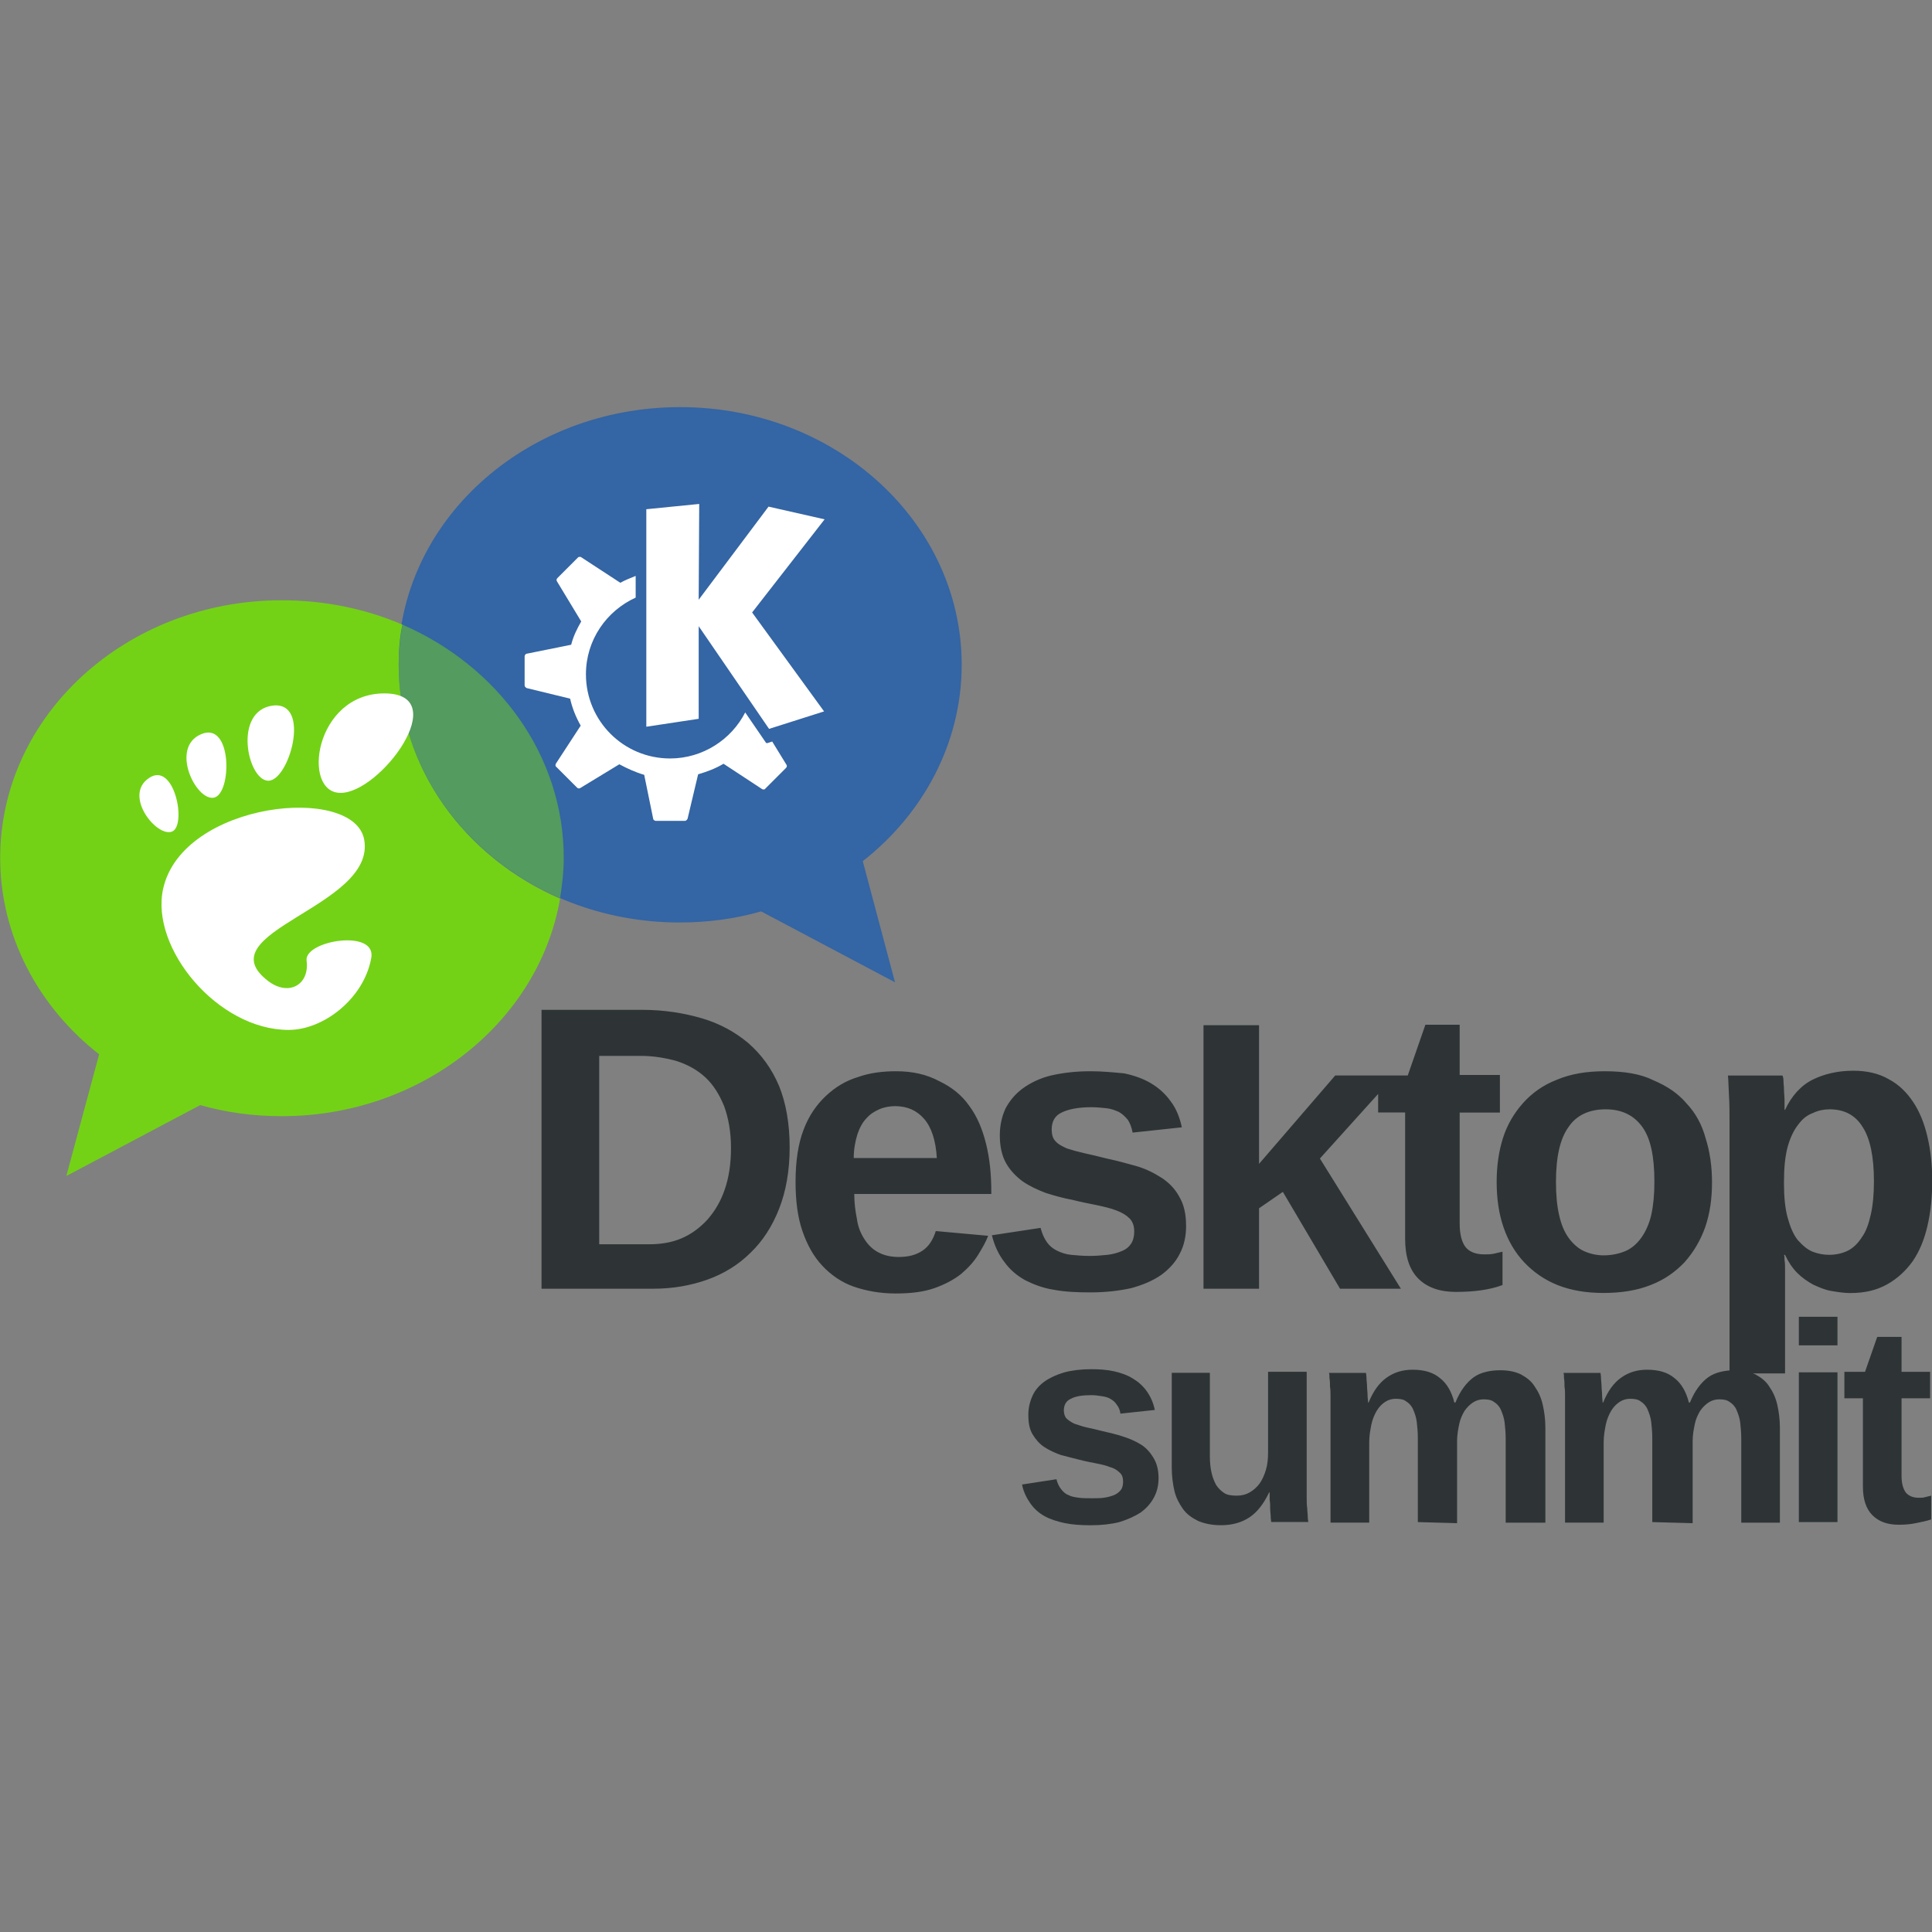
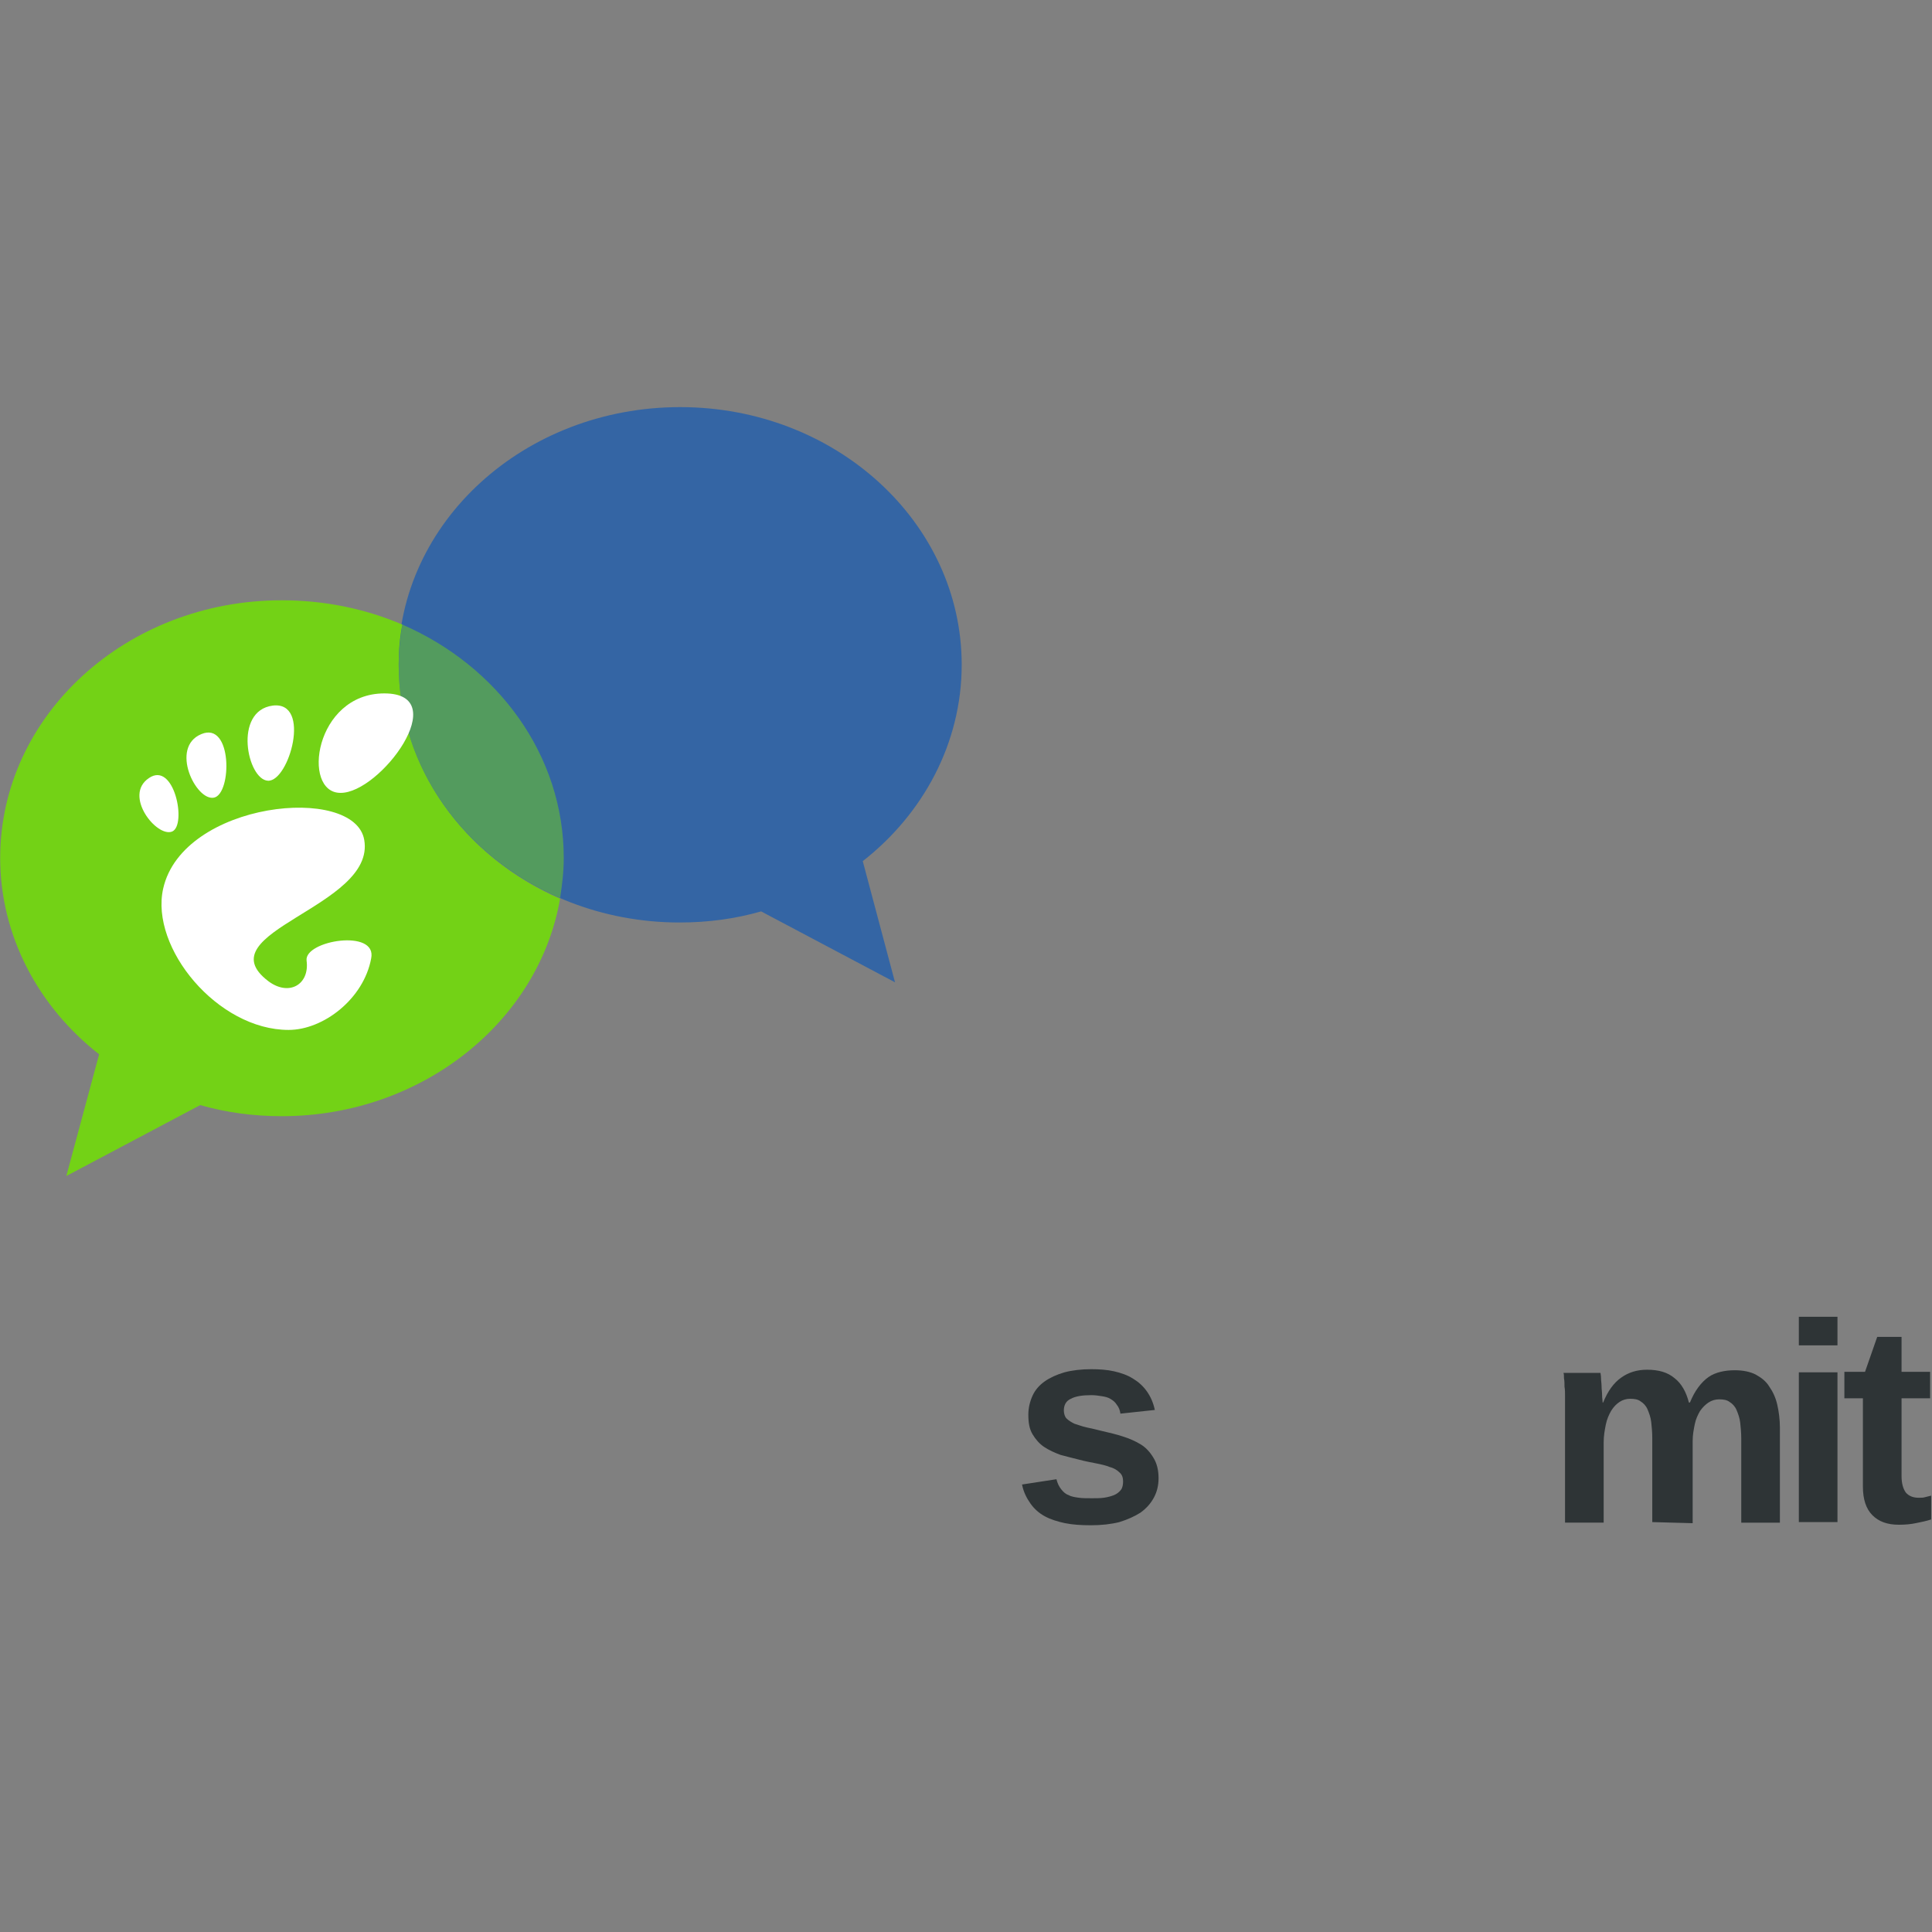
<svg xmlns="http://www.w3.org/2000/svg" version="1.1" id="Layer_1" x="0px" y="0px" viewBox="0 0 512 512" style="enable-background:new 0 0 512 512;" xml:space="preserve">
  <rect x="0" y="0" width="512" height="512" fill="#808080" stroke="none" />
  <style type="text/css">
	.st0{fill:#2E3436;}
	.st1{fill:#3465A4;}
	.st2{fill:#539B5E;}
	.st3{fill:#73D216;}
	.st4{fill:#FFFFFF;}
</style>
  <g id="XMLID_1_">
-     <path id="XMLID_13_" class="st0" d="M143.51,267.76v73.76h29.73c5.05,0,9.82-0.84,14.16-2.38c4.35-1.54,8.27-3.93,11.5-7.15   c3.23-3.09,5.75-7.01,7.57-11.64c1.82-4.63,2.8-10.1,2.8-16.27c0-6.31-0.98-11.78-2.8-16.27c-1.96-4.63-4.63-8.27-8.13-11.36   c-3.51-2.94-7.57-5.19-12.34-6.59c-4.77-1.4-10.1-2.24-15.71-2.24h-26.78V267.76z M377.7,271.69l-4.63,13.32h-3.37h-15.85   l-20.19,23.42v-36.74h-14.72v69.84h14.72v-21.32l6.31-4.35l15.15,25.66h16.13l-21.46-34.5l15.43-17.11v4.91h7.15v33.38   c0,4.77,1.12,8.27,3.51,10.66c2.38,2.38,5.75,3.51,9.96,3.51c2.38,0,4.63-0.14,6.59-0.42c1.96-0.28,3.93-0.7,5.75-1.4v-8.83   c-0.84,0.14-1.68,0.42-2.52,0.56c-0.7,0.14-1.54,0.14-2.38,0.14c-2.24,0-3.93-0.7-4.91-1.96s-1.54-3.37-1.54-6.17v-29.45h10.66   v-9.96h-10.66v-13.32h-9.12V271.69z M158.8,279.82h10.94c3.51,0,6.73,0.56,9.68,1.4c2.94,0.98,5.47,2.38,7.57,4.35   s3.65,4.49,4.91,7.57c1.12,3.09,1.82,6.73,1.82,11.08c0,4.21-0.56,7.85-1.68,11.08c-1.12,3.23-2.66,5.75-4.63,7.99   c-1.96,2.1-4.21,3.79-6.87,4.91c-2.66,1.12-5.47,1.54-8.55,1.54H158.8V279.82z M491.15,283.75c-4.07,0-7.71,0.84-10.8,2.38   s-5.61,4.35-7.29,7.99h-0.14c0-0.7,0-1.54,0-2.52c0-0.98-0.14-1.96-0.14-2.8s-0.14-1.68-0.14-2.38c0-0.7-0.14-1.12-0.28-1.4h-14.44   c0.14,1.26,0.14,3.09,0.28,5.33c0.14,2.24,0.14,4.77,0.14,7.71v65.91h14.72v-21.74c0-0.84,0-1.82,0-2.8s0-1.96,0-2.94   s0-1.82-0.14-2.52c0-0.7,0-1.12-0.14-1.4h0.28c0.84,1.82,1.96,3.51,3.23,4.77c1.26,1.26,2.66,2.24,4.21,3.09   c1.54,0.7,3.09,1.4,4.77,1.68c1.68,0.28,3.37,0.56,5.05,0.56c3.79,0,6.87-0.7,9.68-2.24c2.8-1.54,5.05-3.65,6.87-6.17   c1.82-2.66,3.09-5.75,3.93-9.4c0.84-3.65,1.26-7.57,1.26-11.92c0-4.21-0.42-8.13-1.26-11.64c-0.84-3.65-2.1-6.73-3.79-9.26   c-1.68-2.52-3.79-4.63-6.45-6.03C497.89,284.45,494.66,283.75,491.15,283.75L491.15,283.75z M288.94,283.89   c-3.93,0-7.29,0.42-10.38,1.12c-2.94,0.7-5.47,1.96-7.43,3.37s-3.51,3.23-4.63,5.33c-0.98,2.1-1.54,4.49-1.54,7.15   c0,2.94,0.56,5.47,1.68,7.43c1.12,1.96,2.66,3.51,4.35,4.77c1.82,1.26,3.93,2.24,6.17,3.09c2.24,0.7,4.63,1.4,7.01,1.82   c2.24,0.56,4.35,0.98,6.45,1.4c1.96,0.42,3.79,0.84,5.19,1.4c1.54,0.56,2.66,1.26,3.51,2.1c0.84,0.84,1.26,1.96,1.26,3.51   c0,1.26-0.28,2.38-0.84,3.23c-0.56,0.84-1.4,1.54-2.52,1.96c-0.98,0.42-2.38,0.84-3.79,0.98c-1.4,0.14-2.94,0.28-4.63,0.28   c-1.82,0-3.51-0.14-4.91-0.28c-1.4-0.14-2.66-0.56-3.79-1.12c-1.12-0.56-1.96-1.26-2.66-2.24c-0.7-0.98-1.26-2.24-1.68-3.79   l-12.9,1.96c0.7,2.8,1.82,5.19,3.37,7.15c1.4,1.96,3.23,3.51,5.47,4.77c2.24,1.12,4.77,2.1,7.57,2.52c2.94,0.56,6.17,0.7,9.68,0.7   c4.07,0,7.57-0.42,10.8-1.12c3.09-0.84,5.75-1.96,7.99-3.51c2.1-1.54,3.79-3.37,4.91-5.61c1.12-2.1,1.68-4.63,1.68-7.29   c0-3.23-0.56-5.75-1.82-7.85c-1.12-2.1-2.8-3.79-4.77-5.05s-4.21-2.38-6.73-3.09c-2.52-0.7-5.05-1.4-7.71-1.96   c-2.1-0.56-4.07-0.98-5.89-1.4c-1.82-0.42-3.37-0.84-4.63-1.26c-1.26-0.56-2.38-1.12-3.09-1.96c-0.7-0.7-0.98-1.82-0.98-3.09   c0-2.1,0.84-3.65,2.66-4.49c1.68-0.84,4.35-1.4,7.85-1.4c1.4,0,2.8,0.14,4.07,0.28c1.26,0.14,2.24,0.56,3.23,0.98   c0.98,0.56,1.68,1.26,2.38,2.1c0.56,0.84,0.98,1.96,1.26,3.37l13.04-1.4c-0.56-2.66-1.54-5.05-2.94-6.87   c-1.4-1.96-3.09-3.51-5.19-4.77s-4.49-2.1-7.15-2.66C294.97,284.17,292.02,283.89,288.94,283.89z M237.47,283.89   c-3.51,0-7.01,0.42-10.1,1.54c-3.23,0.98-6.03,2.66-8.55,5.05c-2.38,2.24-4.49,5.19-5.89,8.98c-1.4,3.65-2.1,8.27-2.1,13.74   c0,5.05,0.56,9.4,1.82,13.04c1.26,3.65,2.94,6.73,5.33,9.26c2.24,2.38,5.05,4.35,8.27,5.47c3.23,1.12,7.01,1.82,11.08,1.82   s7.43-0.42,10.24-1.4c2.8-0.98,5.19-2.24,7.15-3.79c1.82-1.54,3.37-3.23,4.49-5.05c1.12-1.82,2.1-3.51,2.66-5.05l-13.88-1.26   c-0.7,2.24-1.82,4.07-3.51,5.19s-3.65,1.68-6.31,1.68c-2.1,0-3.93-0.42-5.47-1.26s-2.66-1.96-3.65-3.51   c-0.98-1.54-1.68-3.23-1.96-5.33c-0.42-2.1-0.7-4.21-0.7-6.59h36.32V316c0-4.77-0.42-8.98-1.4-12.9c-0.98-3.93-2.38-7.29-4.49-10.1   c-1.96-2.8-4.63-4.91-7.85-6.45C245.6,284.73,241.82,283.89,237.47,283.89z M425.24,283.89c-4.77,0-8.98,0.7-12.62,2.24   c-3.65,1.4-6.59,3.51-8.98,6.17c-2.38,2.66-4.21,5.75-5.33,9.26c-1.12,3.51-1.68,7.43-1.68,11.64c0,4.35,0.56,8.41,1.82,12.06   c1.26,3.65,3.09,6.73,5.47,9.26c2.38,2.52,5.33,4.63,8.83,6.03c3.51,1.4,7.57,2.1,12.2,2.1c4.77,0,8.98-0.7,12.48-2.1   c3.65-1.4,6.59-3.51,8.98-6.03c2.38-2.66,4.21-5.75,5.47-9.26c1.26-3.65,1.82-7.57,1.82-11.92c0-4.21-0.56-8.13-1.68-11.64   c-0.98-3.65-2.66-6.73-5.05-9.26c-2.24-2.66-5.19-4.63-8.83-6.17C434.78,284.59,430.43,283.89,425.24,283.89z M237.19,293.14   c3.23,0,5.75,1.12,7.71,3.37s3.09,5.75,3.37,10.38h-22.02c0-2.38,0.42-4.49,0.98-6.31c0.56-1.68,1.4-3.23,2.38-4.21   c0.98-1.12,2.1-1.82,3.37-2.38C234.24,293.42,235.79,293.14,237.19,293.14z M484.84,293.98c3.93,0,6.87,1.54,8.83,4.77   c1.96,3.09,2.94,7.85,2.94,14.3c0,3.37-0.28,6.45-0.84,8.83c-0.56,2.52-1.26,4.49-2.38,6.03c-0.98,1.54-2.24,2.8-3.65,3.51   c-1.4,0.7-3.09,1.12-5.05,1.12c-1.4,0-2.94-0.28-4.35-0.84c-1.4-0.56-2.66-1.68-3.93-3.09c-1.12-1.4-1.96-3.37-2.66-5.89   c-0.7-2.52-0.98-5.61-0.98-9.26c0-3.79,0.28-7.01,0.98-9.54c0.7-2.52,1.68-4.49,2.8-5.89c1.12-1.54,2.38-2.52,3.93-3.09   C481.9,294.26,483.44,293.98,484.84,293.98z M425.52,293.98c4.21,0,7.43,1.54,9.68,4.63c2.24,3.09,3.23,7.85,3.23,14.58   c0,3.37-0.28,6.31-0.84,8.83c-0.56,2.38-1.54,4.49-2.66,6.03c-1.12,1.54-2.52,2.8-4.21,3.51c-1.68,0.7-3.65,1.12-5.75,1.12   c-1.82,0-3.65-0.42-5.19-1.12s-2.94-1.96-4.07-3.51c-1.12-1.54-1.96-3.51-2.52-6.03c-0.56-2.38-0.84-5.33-0.84-8.83   c0-6.73,1.12-11.5,3.37-14.58C417.81,295.53,421.18,293.98,425.52,293.98z" />
    <path id="XMLID_14_" class="st0" d="M307.03,391.73c0,1.96-0.42,3.65-1.26,5.19c-0.84,1.54-1.96,2.8-3.51,3.93   c-1.54,0.98-3.37,1.82-5.61,2.52c-2.24,0.56-4.77,0.84-7.57,0.84c-2.52,0-4.77-0.14-6.87-0.56c-1.96-0.42-3.79-0.98-5.33-1.82   c-1.54-0.84-2.8-1.96-3.79-3.37c-0.98-1.4-1.82-2.94-2.24-5.05l9.12-1.4c0.28,1.12,0.7,1.96,1.26,2.66s1.12,1.26,1.96,1.54   c0.7,0.42,1.68,0.56,2.66,0.7c0.98,0.14,2.24,0.14,3.51,0.14c1.12,0,2.24,0,3.23-0.14c0.98-0.14,1.96-0.42,2.66-0.7   c0.7-0.28,1.4-0.84,1.82-1.4c0.42-0.56,0.56-1.4,0.56-2.24c0-0.98-0.28-1.82-0.98-2.38c-0.56-0.56-1.4-1.12-2.52-1.4   c-0.98-0.42-2.24-0.7-3.65-0.98c-1.4-0.28-2.94-0.56-4.49-0.98c-1.68-0.42-3.37-0.84-4.91-1.26c-1.54-0.56-3.09-1.26-4.35-2.1   c-1.26-0.84-2.24-1.96-3.09-3.37s-1.12-3.09-1.12-5.19c0-1.82,0.42-3.51,1.12-5.05s1.82-2.8,3.23-3.79   c1.4-0.98,3.23-1.82,5.19-2.38c2.1-0.56,4.49-0.84,7.15-0.84c2.1,0,4.21,0.14,6.03,0.56c1.82,0.42,3.51,0.98,5.05,1.96   c1.4,0.84,2.66,1.96,3.65,3.37c0.98,1.4,1.68,2.94,2.1,4.91l-9.12,0.98c-0.14-0.98-0.42-1.68-0.98-2.38   c-0.42-0.7-0.98-1.12-1.68-1.54c-0.7-0.42-1.4-0.56-2.24-0.7c-0.84-0.14-1.82-0.28-2.8-0.28c-2.38,0-4.21,0.28-5.47,0.98   c-1.26,0.56-1.82,1.68-1.82,3.09c0,0.84,0.28,1.68,0.7,2.1c0.56,0.56,1.26,0.98,2.1,1.4c0.98,0.28,1.96,0.7,3.23,0.98   s2.66,0.56,4.21,0.98c1.82,0.42,3.65,0.84,5.33,1.4c1.82,0.56,3.37,1.26,4.77,2.1c1.4,0.84,2.52,2.1,3.37,3.51   C306.6,387.8,307.03,389.62,307.03,391.73" />
-     <path id="XMLID_15_" class="st0" d="M320.63,363.68v22.3c0,1.54,0.14,2.94,0.42,4.21c0.28,1.26,0.7,2.38,1.26,3.37   c0.56,0.84,1.26,1.54,2.1,2.1c0.84,0.56,1.96,0.7,3.37,0.7c1.26,0,2.38-0.28,3.37-0.84c0.98-0.56,1.96-1.4,2.66-2.38   c0.7-0.98,1.26-2.24,1.68-3.65c0.42-1.4,0.56-2.94,0.56-4.63v-21.32h10.24v30.85c0,0.84,0,1.68,0,2.66c0,0.84,0,1.82,0.14,2.66   c0,0.84,0.14,1.54,0.14,2.24s0.14,1.12,0.14,1.4h-9.82c0-0.28-0.14-0.7-0.14-1.4s-0.14-1.4-0.14-2.1c0-0.84,0-1.54-0.14-2.38   c0-0.84,0-1.4,0-1.96h-0.14c-1.4,2.94-3.09,5.19-5.19,6.59c-2.1,1.4-4.63,2.1-7.57,2.1c-2.38,0-4.35-0.42-6.03-1.12   c-1.68-0.84-3.09-1.82-4.07-3.23c-0.98-1.4-1.82-2.94-2.24-4.77c-0.42-1.82-0.7-3.93-0.7-6.03v-25.24h10.1" />
-     <path id="XMLID_16_" class="st0" d="M375.74,403.37v-22.3c0-1.54-0.14-2.94-0.28-4.21c-0.14-1.26-0.56-2.38-0.98-3.37   c-0.42-0.98-1.12-1.68-1.82-2.1c-0.7-0.56-1.68-0.7-2.8-0.7c-0.98,0-1.96,0.28-2.8,0.84c-0.84,0.56-1.54,1.26-2.24,2.38   c-0.56,0.98-1.12,2.24-1.4,3.65s-0.56,2.94-0.56,4.63v21.32H352.6v-30.85c0-0.84,0-1.68,0-2.66c0-0.84,0-1.82-0.14-2.52   c0-0.84,0-1.54-0.14-2.24c0-0.7,0-1.12-0.14-1.4H362c0,0.28,0.14,0.7,0.14,1.4c0,0.7,0.14,1.4,0.14,2.1c0,0.84,0.14,1.54,0.14,2.38   c0,0.84,0.14,1.4,0.14,1.96h0.14c1.26-3.09,2.8-5.19,4.77-6.59s4.21-2.1,6.87-2.1c3.09,0,5.47,0.7,7.29,2.24   c1.82,1.4,3.09,3.65,3.79,6.45h0.28c0.7-1.68,1.4-2.94,2.24-4.07c0.84-1.12,1.68-1.96,2.66-2.66c0.98-0.7,2.1-1.12,3.23-1.4   c1.12-0.28,2.38-0.42,3.79-0.42c2.24,0,4.07,0.42,5.47,1.12c1.54,0.84,2.8,1.82,3.65,3.23c0.98,1.4,1.68,2.94,2.1,4.77   c0.42,1.82,0.7,3.93,0.7,6.03v25.24h-10.52v-22.3c0-1.54-0.14-2.94-0.28-4.21c-0.14-1.26-0.56-2.38-0.98-3.37   c-0.42-0.98-1.12-1.68-1.82-2.1c-0.7-0.56-1.68-0.7-2.8-0.7c-0.98,0-1.96,0.28-2.8,0.84c-0.84,0.56-1.54,1.26-2.24,2.24   c-0.56,0.98-1.12,2.1-1.4,3.51s-0.56,2.8-0.56,4.49v21.74L375.74,403.37" />
    <path id="XMLID_17_" class="st0" d="M437.87,403.37v-22.3c0-1.54-0.14-2.94-0.28-4.21c-0.14-1.26-0.56-2.38-0.98-3.37   c-0.42-0.98-1.12-1.68-1.82-2.1c-0.7-0.56-1.68-0.7-2.8-0.7c-0.98,0-1.96,0.28-2.8,0.84s-1.54,1.26-2.24,2.38   c-0.56,0.98-1.12,2.24-1.4,3.65s-0.56,2.94-0.56,4.63v21.32h-10.24v-30.85c0-0.84,0-1.68,0-2.66c0-0.84,0-1.82-0.14-2.52   c0-0.84,0-1.54-0.14-2.24c0-0.7,0-1.12-0.14-1.4h9.82c0,0.28,0.14,0.7,0.14,1.4c0,0.7,0.14,1.4,0.14,2.1   c0,0.84,0.14,1.54,0.14,2.38c0,0.84,0.14,1.4,0.14,1.96h0.14c1.26-3.09,2.8-5.19,4.77-6.59c1.96-1.4,4.21-2.1,6.87-2.1   c3.09,0,5.47,0.7,7.29,2.24c1.82,1.4,3.09,3.65,3.79,6.45h0.28c0.7-1.68,1.4-2.94,2.24-4.07c0.84-1.12,1.68-1.96,2.66-2.66   c0.98-0.7,2.1-1.12,3.23-1.4c1.12-0.28,2.38-0.42,3.79-0.42c2.24,0,4.07,0.42,5.47,1.12c1.54,0.84,2.8,1.82,3.65,3.23   c0.98,1.4,1.68,2.94,2.1,4.77c0.42,1.82,0.7,3.93,0.7,6.03v25.24h-10.24v-22.3c0-1.54-0.14-2.94-0.28-4.21   c-0.14-1.26-0.56-2.38-0.98-3.37c-0.42-0.98-1.12-1.68-1.82-2.1c-0.7-0.56-1.68-0.7-2.8-0.7c-0.98,0-1.96,0.28-2.8,0.84   c-0.84,0.56-1.54,1.26-2.24,2.24c-0.56,0.98-1.12,2.1-1.4,3.51s-0.56,2.8-0.56,4.49v21.74L437.87,403.37" />
    <path id="XMLID_20_" class="st0" d="M476.71,356.53v-7.57h10.24v7.57H476.71 M476.71,403.37v-39.69h10.24v39.69H476.71" />
    <path id="XMLID_21_" class="st0" d="M503.22,404.07c-3.09,0-5.33-0.84-7.01-2.52c-1.68-1.68-2.52-4.21-2.52-7.57v-23.42h-4.91   v-7.01h5.47l3.23-9.26h6.45v9.26h7.57v7.01h-7.57v20.61c0,1.96,0.42,3.37,1.12,4.35c0.7,0.84,1.82,1.4,3.37,1.4   c0.7,0,1.26,0,1.68-0.14c0.56-0.14,1.12-0.28,1.68-0.42v6.31c-1.26,0.42-2.66,0.7-4.07,0.98   C506.44,403.93,504.9,404.07,503.22,404.07" />
    <path id="XMLID_22_" class="st1" d="M180.25,107.89c41.23,0,74.61,30.57,74.61,68.29c0,20.75-10.24,39.55-26.22,52.03l8.55,32.11   l-35.48-18.79c-6.87,1.96-14.02,2.94-21.6,2.94c-41.23,0-74.61-30.71-74.61-68.43S139.02,107.89,180.25,107.89z" />
    <path id="XMLID_23_" class="st2" d="M106.63,165.53c-0.56,3.51-0.98,7.01-0.98,10.66c0,27.35,17.53,50.91,42.77,61.84   c0.56-3.51,0.98-7.01,0.98-10.66C149.4,200.03,131.87,176.47,106.63,165.53z" />
    <path id="XMLID_24_" class="st3" d="M74.66,159.08c-41.23,0-74.61,30.57-74.61,68.29c0,20.75,10.24,39.55,26.22,52.03l-8.69,32.25   l35.48-18.79c6.87,1.96,14.02,2.94,21.6,2.94c37.16,0,68.15-25.1,73.76-57.64c-25.24-10.94-42.77-34.64-42.77-61.98   c0-3.65,0.28-7.15,0.98-10.66C96.81,161.32,86.01,159.08,74.66,159.08z" />
    <path id="XMLID_25_" class="st4" d="M101.86,183.76c-18.51,0-22.02,26.36-11.64,26.36C100.74,210.26,120.37,183.76,101.86,183.76z" />
    <path id="XMLID_26_" class="st4" d="M71.01,206.9c5.61,0.28,11.64-21.18,1.26-19.91C61.75,188.39,65.54,206.62,71.01,206.9z" />
    <path id="XMLID_27_" class="st4" d="M45.63,220.36c3.93-1.68,0.56-18.79-6.17-14.16C32.58,210.82,41.56,222.04,45.63,220.36z" />
-     <path id="XMLID_28_" class="st4" d="M56.71,211.38c4.77-0.98,4.91-20.33-3.37-16.83C44.93,198.06,51.94,212.37,56.71,211.38z" />
+     <path id="XMLID_28_" class="st4" d="M56.71,211.38c4.77-0.98,4.91-20.33-3.37-16.83C44.93,198.06,51.94,212.37,56.71,211.38" />
    <path id="XMLID_29_" class="st4" d="M81.25,254.58c0.84,6.31-4.63,9.54-10.1,5.47C53.9,247,99.62,240.41,96.53,222.6   c-2.52-14.86-48.1-10.24-53.29,12.9c-3.51,15.71,14.44,37.44,33.24,37.44c9.26,0,19.91-8.27,21.88-18.93   C100.04,246.02,80.55,249.25,81.25,254.58z" />
-     <path id="XMLID_32_" class="st4" d="M185.3,133.55l-14.02,1.4v57.64l13.88-2.1v-24.54l18.65,27.21l14.58-4.63l-19.07-26.22   l19.21-24.68l-14.86-3.37l-18.51,24.68L185.3,133.55L185.3,133.55z M153.61,147.58c-0.14,0-0.28,0-0.42,0.14l-5.47,5.47   c-0.28,0.28-0.28,0.56-0.14,0.84l6.45,10.66c-1.12,1.96-2.1,3.93-2.66,6.17l-11.78,2.38c-0.28,0-0.56,0.42-0.56,0.7v7.71   c0,0.28,0.28,0.56,0.56,0.7l11.5,2.8c0.56,2.52,1.54,4.91,2.8,7.15l-6.59,10.1c-0.14,0.28-0.14,0.7,0.14,0.84l5.47,5.47   c0.28,0.28,0.56,0.28,0.84,0.14l10.38-6.31c2.1,1.12,4.21,2.1,6.59,2.8l2.38,11.64c0,0.28,0.42,0.56,0.7,0.56h7.71   c0.28,0,0.56-0.28,0.7-0.56l2.8-11.78c2.38-0.7,4.63-1.54,6.73-2.8l10.24,6.73c0.28,0.14,0.7,0.14,0.84-0.14l5.47-5.47   c0.28-0.28,0.28-0.56,0.14-0.84l-3.79-6.17l-1.26,0.42c-0.14,0-0.42,0-0.42-0.14c0,0-2.38-3.51-5.47-7.99   c-3.65,7.15-11.22,12.2-19.91,12.2c-12.34,0-22.3-9.96-22.3-22.3c0-9.12,5.47-16.83,13.18-20.33v-5.75   c-1.4,0.56-2.8,1.12-4.07,1.82l0,0l-10.52-6.87C153.89,147.58,153.75,147.58,153.61,147.58L153.61,147.58z" />
  </g>
</svg>